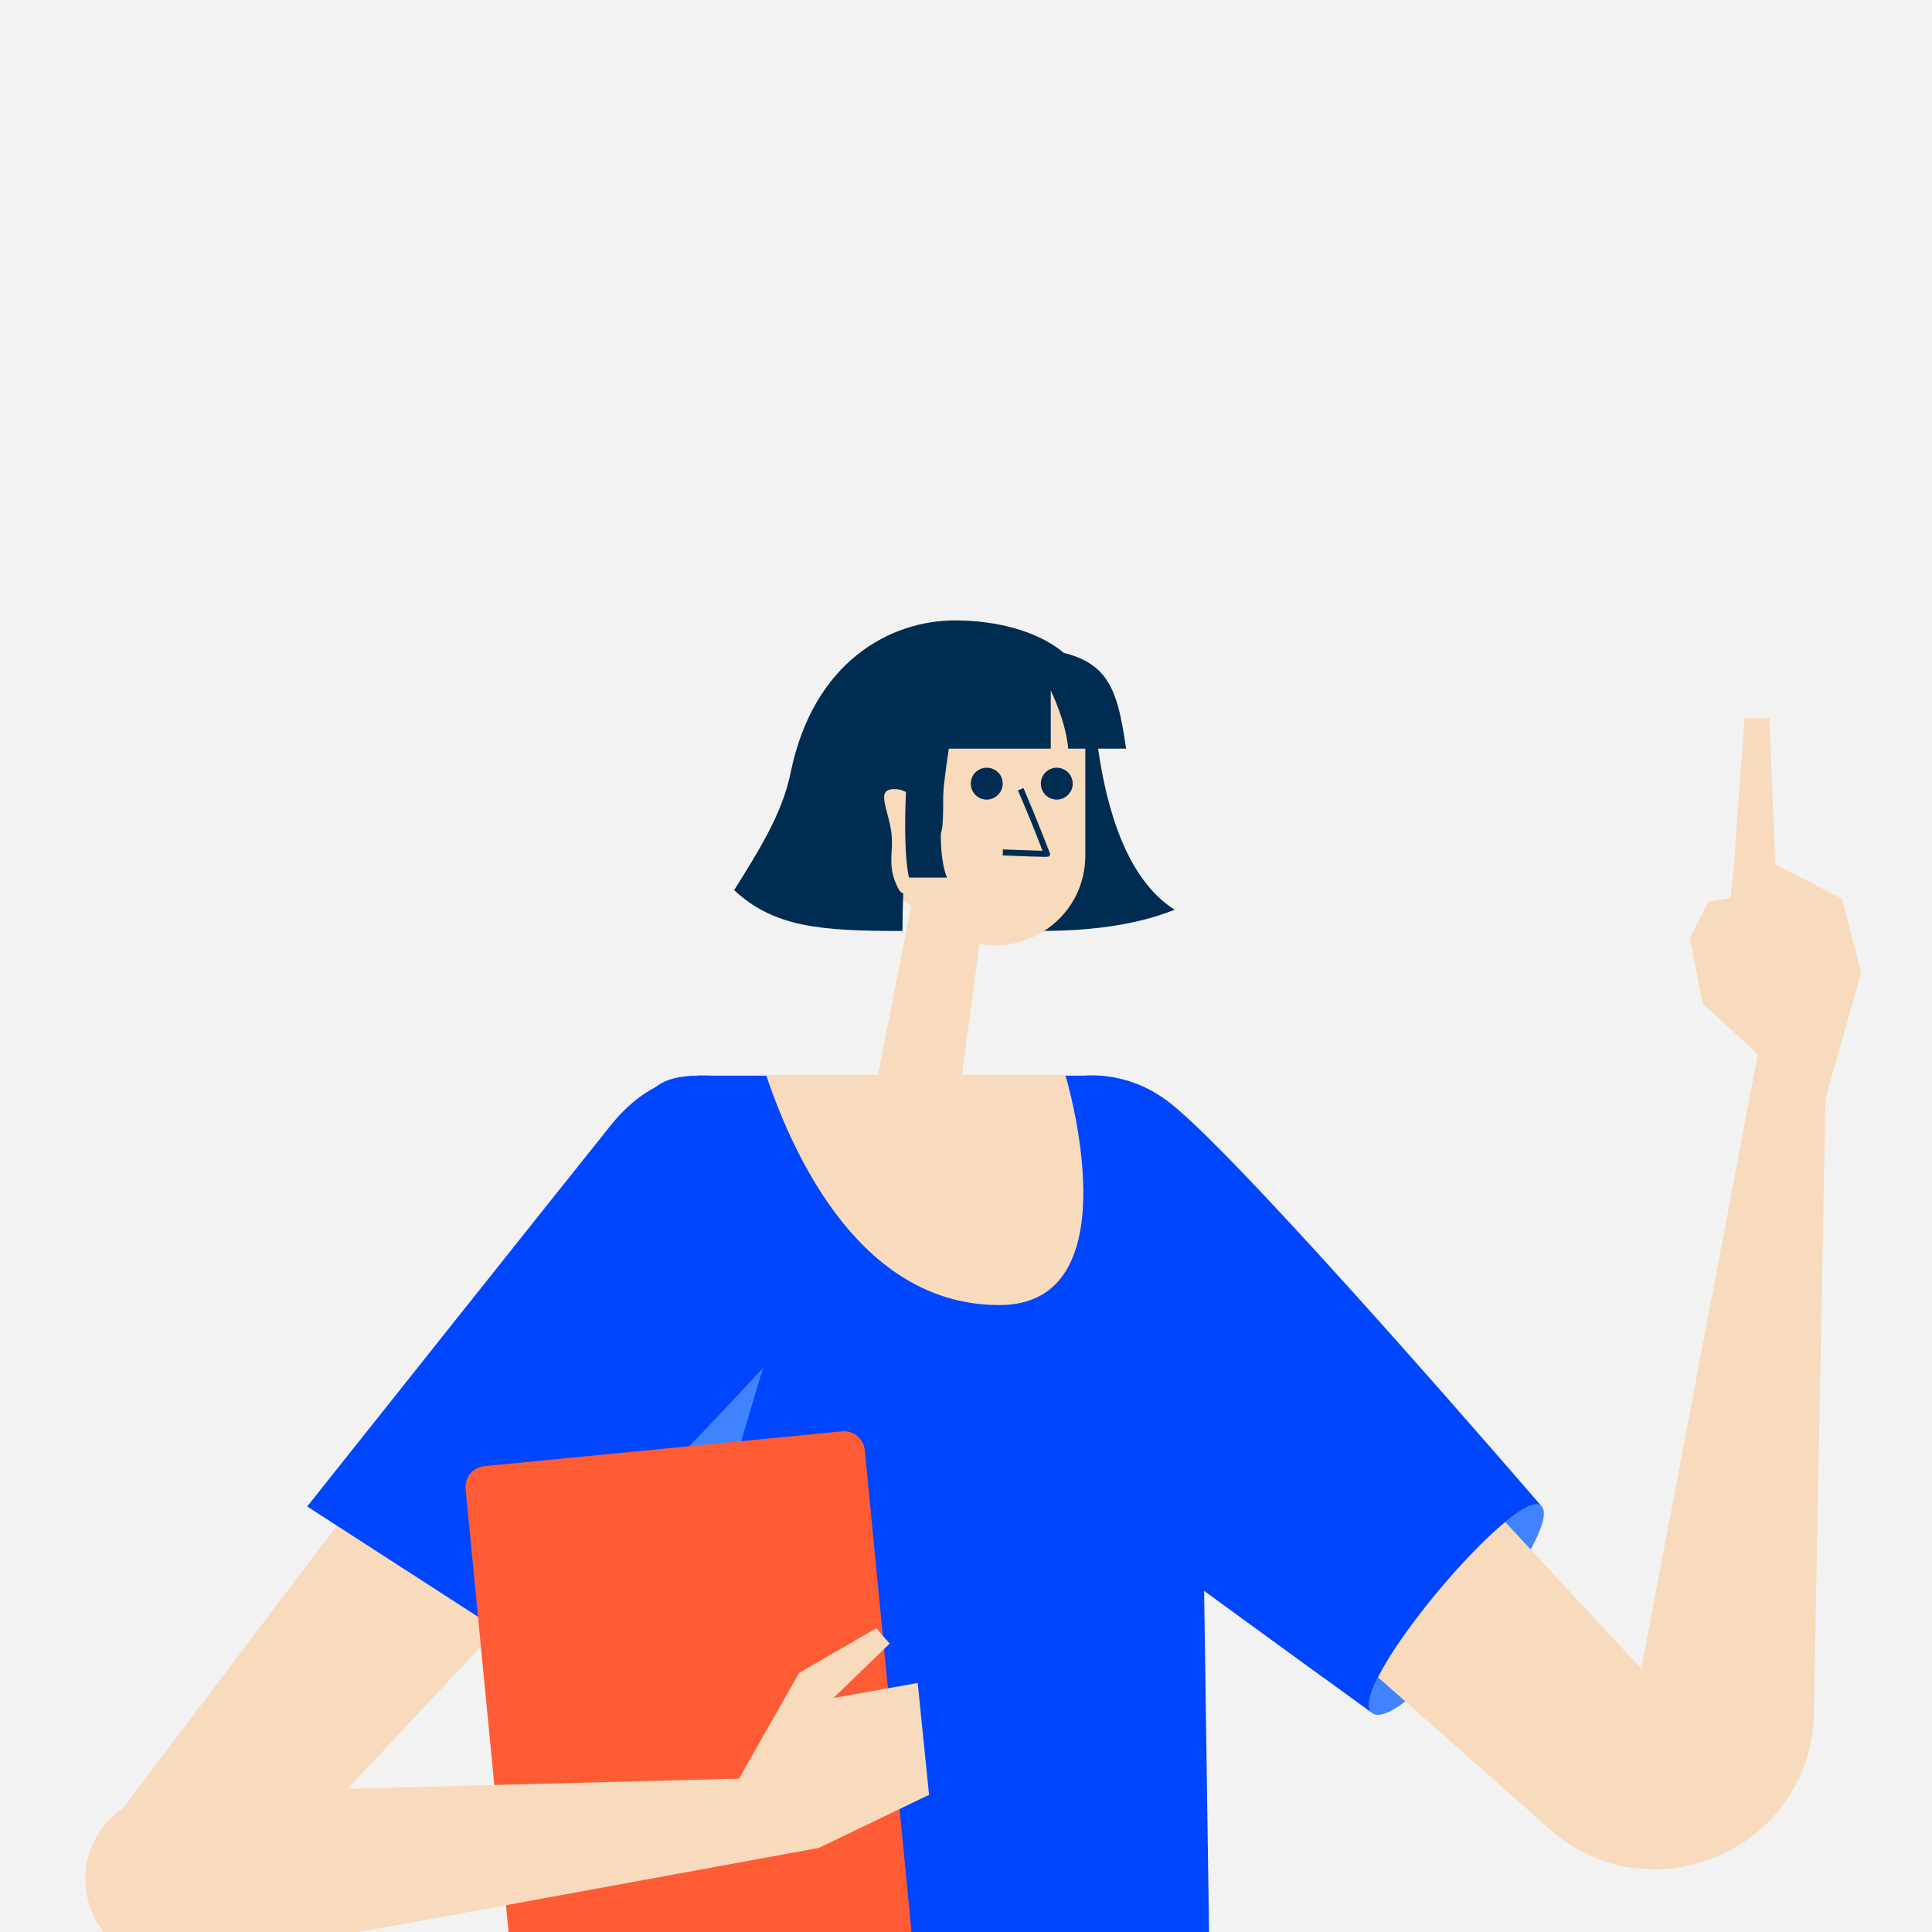
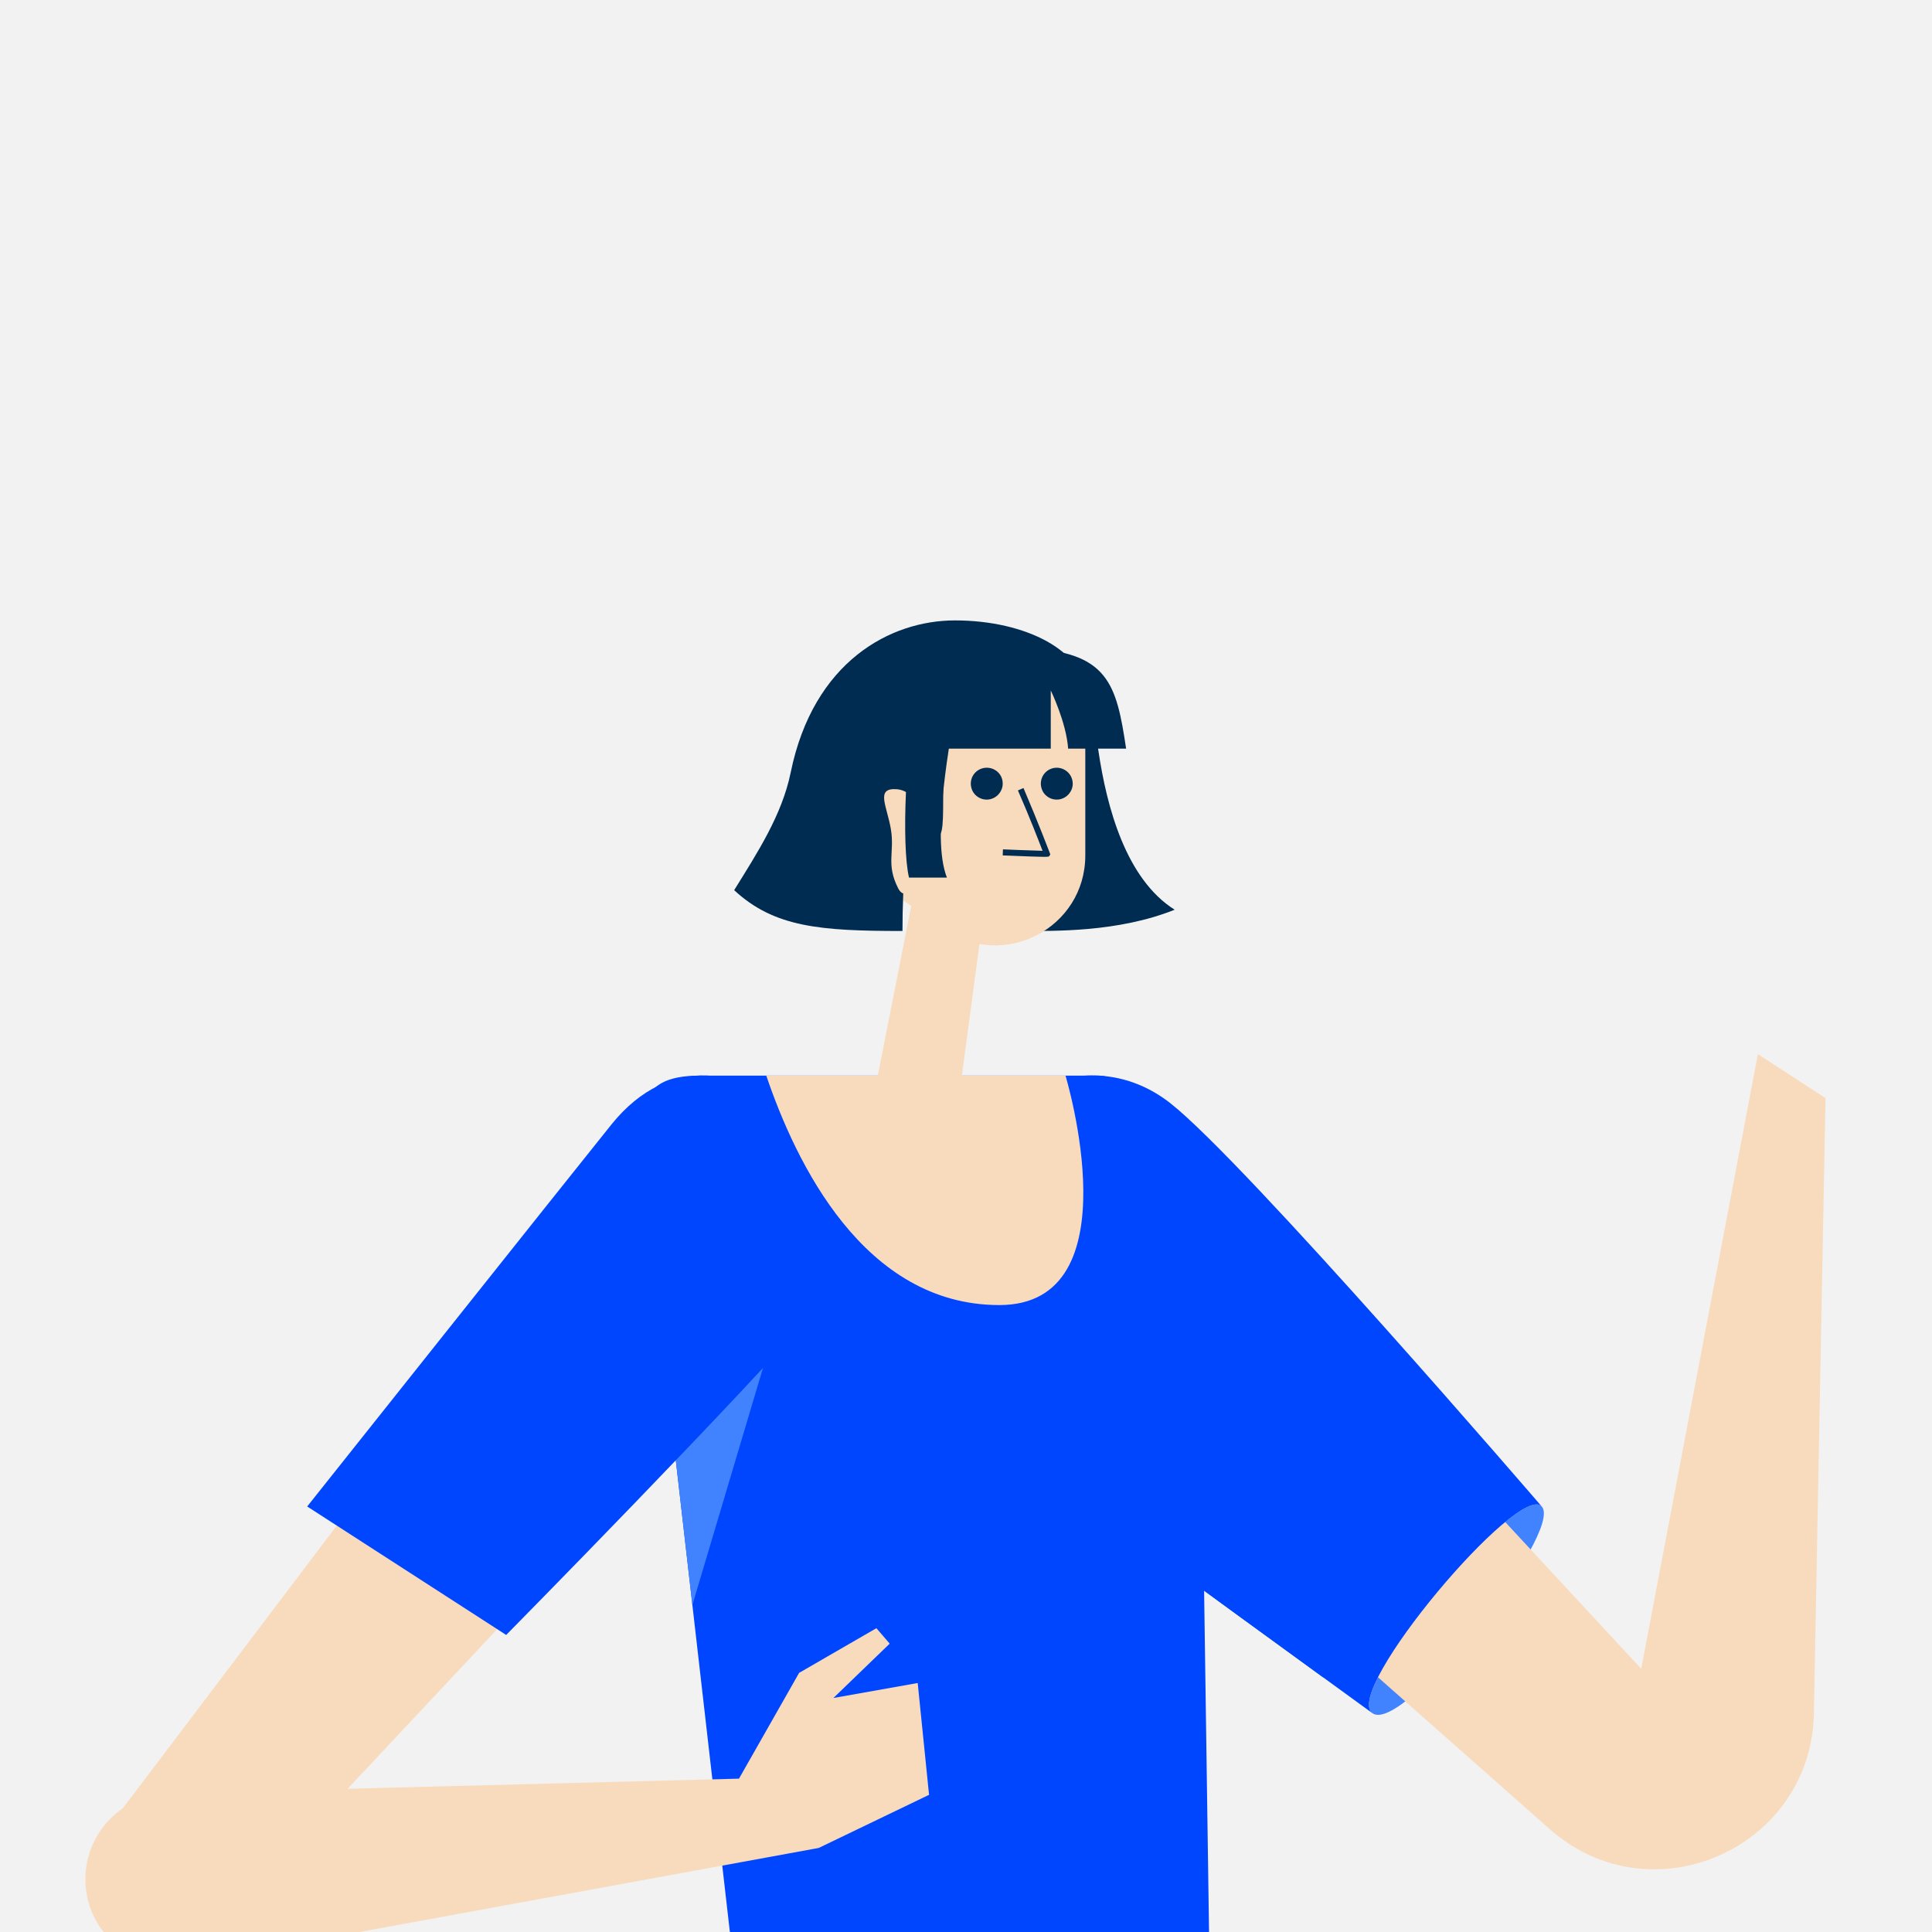
<svg xmlns="http://www.w3.org/2000/svg" version="1.1" x="0px" y="0px" viewBox="0 0 800 800" style="enable-background:new 0 0 800 800;" xml:space="preserve">
  <style type="text/css">
	.st0{fill:#F2F2F2;}
	.st1{fill:#55B8CC;}
	.st2{fill:#0046FE;}
	.st3{fill:#63295C;}
	.st4{fill:#80CAD9;}
	.st5{fill:#FC9B89;}
	.st6{fill:#4183FF;}
	.st7{fill:#FFFFFF;}
	.st8{fill:#DBDBDB;}
	.st9{fill:#FF5C35;}
	.st10{clip-path:url(#SVGID_00000041984456575106152570000011464179701545298050_);}
	.st11{fill:#CCCCCC;}
	.st12{fill:#AFAFAF;}
	.st13{fill:#092133;}
	.st14{clip-path:url(#SVGID_00000067959249006334722070000002166446833657388456_);}
	.st15{fill:#002C52;}
	.st16{fill:#896A67;}
	.st17{clip-path:url(#SVGID_00000142897474478670316580000006642611024327593875_);}
	.st18{fill:#3B003D;}
	.st19{fill:#DBB9B4;}
	.st20{filter:url(#Adobe_OpacityMaskFilter);}
	.st21{filter:url(#Adobe_OpacityMaskFilter_00000179646000514719812700000006700044992111767478_);}
	
		.st22{mask:url(#SVGID_00000113325152859154783090000002799234726980755330_);fill:url(#SVGID_00000090259806401051442830000004396305663809935004_);}
	.st23{fill:#DCDEE2;}
	.st24{fill:#F8DBBD;}
	.st25{fill:#996341;}
	.st26{fill:none;}
	.st27{fill:#DEBB96;}
	.st28{fill:#59443B;}
	.st29{clip-path:url(#SVGID_00000181803800179411807460000011891568020998767245_);}
	.st30{fill:#FFEEDE;}
</style>
  <g id="BG">
    <rect x="-74.5" y="-74.5" class="st0" width="949" height="949" />
  </g>
  <g id="illus">
    <g>
      <g>
        <g>
          <path class="st15" d="M454.8,310.7c3.5,23.8,11.5,53.3,31.6,66c-23.5,9.4-49.9,8.8-63.9,8.8c-14,0,11.3-53.1,16-74.8      C443.2,289,452.1,292.3,454.8,310.7z" />
          <g>
            <path class="st24" d="M356.1,286.3c-19.8,26.7-19.5,60.7,11.2,81.9c5,3.5,13.8,9.5,23.7,16.5c24.6,17.2,58.4-0.4,58.4-30.5       v-66.6C449.4,269.7,380.3,253.7,356.1,286.3z" />
            <path class="st15" d="M432.2,354.8c-2.3,0-7-0.2-17-0.6l0.1-2.5c0,0,11.7,0.5,16.4,0.6c-1.5-3.9-5.3-13.8-10.2-25l2.3-1       c6.1,14.3,10.7,26.4,10.9,26.9l0.2,0.6l-0.3,0.5C434.4,354.7,434.3,354.8,432.2,354.8z" />
            <path class="st15" d="M380.9,335.1c1.7-1.6,5.4,11.7,7.8,10.9c4.7-1.5-2.7-41.9,9.5-56.9c6.6-8.1,35.5-13.9,51.2-1.6       c0-17.6-24.2-30.6-54-30.6c-26.7,0-58.6,17-68,63c-3.6,17.6-13.8,33.2-23.4,48.7c16.6,15.4,35.7,16.9,69.7,16.9       C373.7,366.1,375.1,340.6,380.9,335.1z" />
            <path class="st24" d="M384.1,339.5c-2.4-6.6-7.4-12.3-12.7-12.7c-9.1-0.7-4.1,6.9-2.5,16.6c1.6,9.6-2.1,14.4,3,24.4       C376.9,377.8,388.7,352,384.1,339.5z" />
            <path class="st15" d="M444.2,324.6c0,2.1-1.2,4.2-3,5.4c-3.8,2.5-8.7,0.5-9.9-3.5c-1.1-3.5,0.8-7.2,4.3-8.3       C439.7,316.9,444.2,319.9,444.2,324.6z" />
            <path class="st15" d="M415.2,324.6c0,2.1-1.2,4.2-3,5.4c-3.8,2.5-8.7,0.5-9.9-3.5c-1.1-3.5,0.8-7.2,4.3-8.3       C410.8,316.9,415.3,319.9,415.2,324.6z" />
          </g>
          <path class="st15" d="M466.3,310c-7.9,0-18.7,0-24,0c-0.8-11-7.2-24.1-7.2-24.1V310h-52.3c0,0,7.3-42.9,41.7-41.6      C459,269.7,462.3,283.3,466.3,310z" />
        </g>
        <g>
          <path class="st6" d="M638.4,623.8c9.3,10.4-57.6,94.7-70.1,85.6C555.7,700.3,629.1,613.4,638.4,623.8z" />
          <path class="st24" d="M727.9,436.5L679.6,691L600.8,606l-64.6,58.1l105.5,93.3c42,37.2,108.4,8.1,109.4-48.1l4.8-254.6      L727.9,436.5z" />
-           <polygon class="st24" points="762.7,372.1 735.1,358 732.7,297.4 722.4,297.3 718.1,356.4 716.6,371.8 707.4,373.5 699.7,388.3       705.1,415.7 727.9,436.5 729.1,454.8 755.9,454.8 770.7,402.8     " />
          <path class="st2" d="M638.4,623.8c0,0-122.6-142.5-153.8-167c-62.2-48.7-159.9,69.4-80.3,132.3c19,15,164,120.3,164,120.3      C555.7,700.3,629.1,613.4,638.4,623.8z" />
          <g>
            <path class="st2" d="M470,637.8c28.1,20.6,58.6,42.8,78.1,56.9L505,544.1L470,637.8z" />
          </g>
          <path class="st2" d="M289.7,445.4h165.1c5.4,0,10.3,3.2,12.5,8.1c46,104.5,48.1,116.8,48.1,145.8c0,20.1-17.1,39-17.1,39      l2.6,179.8H304.3l-37-322.7C263.1,461.7,262.1,445.4,289.7,445.4z" />
          <polygon class="st6" points="286.7,664.6 318.3,558.5 279,597.4     " />
          <path class="st24" d="M223.4,655.9l-66.6-47.1L44.1,757.7c-10.5,14.7-6.2,35.2,9.4,44.4l0,0c12.1,7.1,27.6,5.1,37.5-4.9      L223.4,655.9z" />
          <path class="st2" d="M253.2,465.6c-17.7,22-126,158.2-126,158.2l82.4,53.2c0,0,98.4-99.8,130.6-137.5      C379.3,493.8,301.7,405.5,253.2,465.6z" />
          <path class="st24" d="M317.3,445.4h123.9c0,0,28.8,95-27.4,95S329.5,481.3,317.3,445.4z" />
        </g>
      </g>
      <g>
        <g>
-           <path class="st9" d="M371.6,829.7l-148,14.4c-4.8,0.5-9-3-9.5-7.8l-21.3-219.7c-0.5-4.8,3-9,7.8-9.5l148-14.4      c4.8-0.5,9,3,9.5,7.8l21.3,219.7C379.9,825,376.4,829.2,371.6,829.7z" />
-         </g>
+           </g>
        <path class="st24" d="M380,696.9l-34.9,6.2l23.3-22.5l-5.5-6.4l-32,18.5l-24.9,43.8l-236,6.1c-20.9,0.5-36.9,19-34.4,39.8l0,0     c2.5,20.3,21.5,34.4,41.7,30.7L339,765.2l45.7-22L380,696.9z" />
      </g>
    </g>
    <rect y="-1" class="st26" width="800" height="800" />
  </g>
  <g id="raccords">
    <polygon class="st24" points="378.6,368.6 361,458 396.6,458 406.9,381  " />
    <path class="st15" d="M396,289c-2.2,17.8-10.6,57.3-3.9,74.4c-4,0-15.7,0-15.7,0c-3.2-13.7-1.3-55.1,3.3-74.4   C384.4,269.8,398,272.6,396,289z" />
  </g>
</svg>